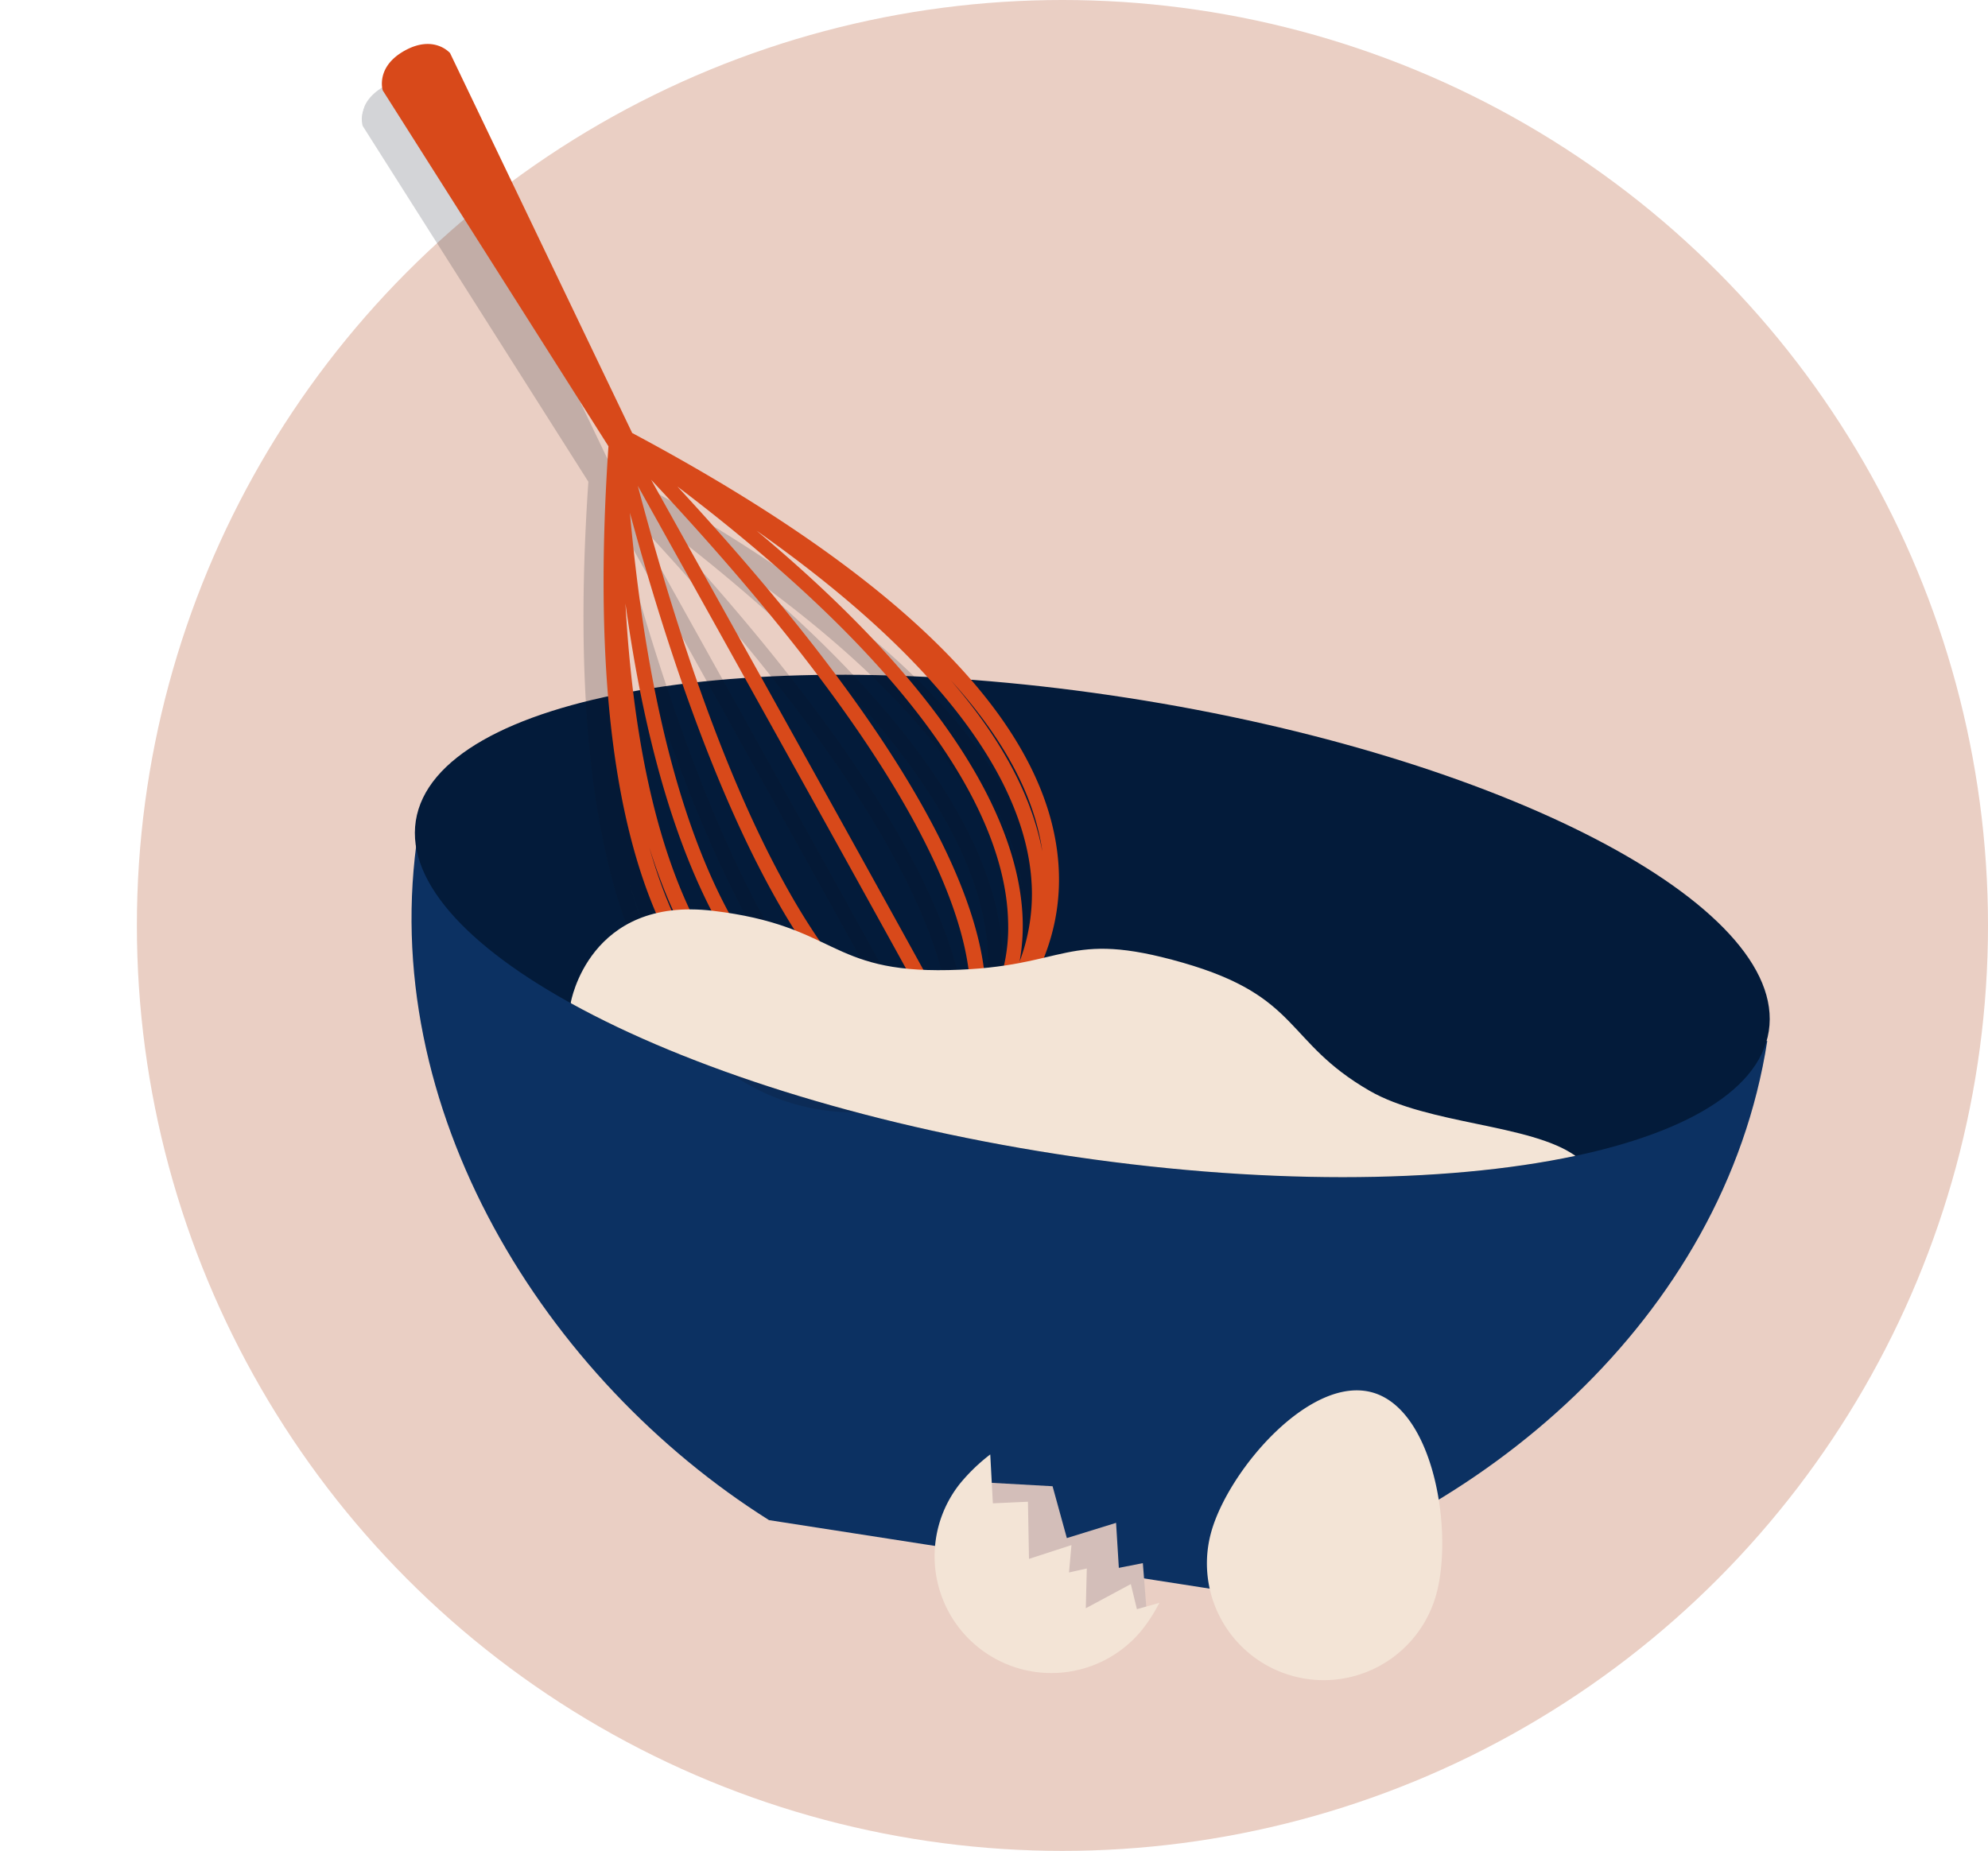
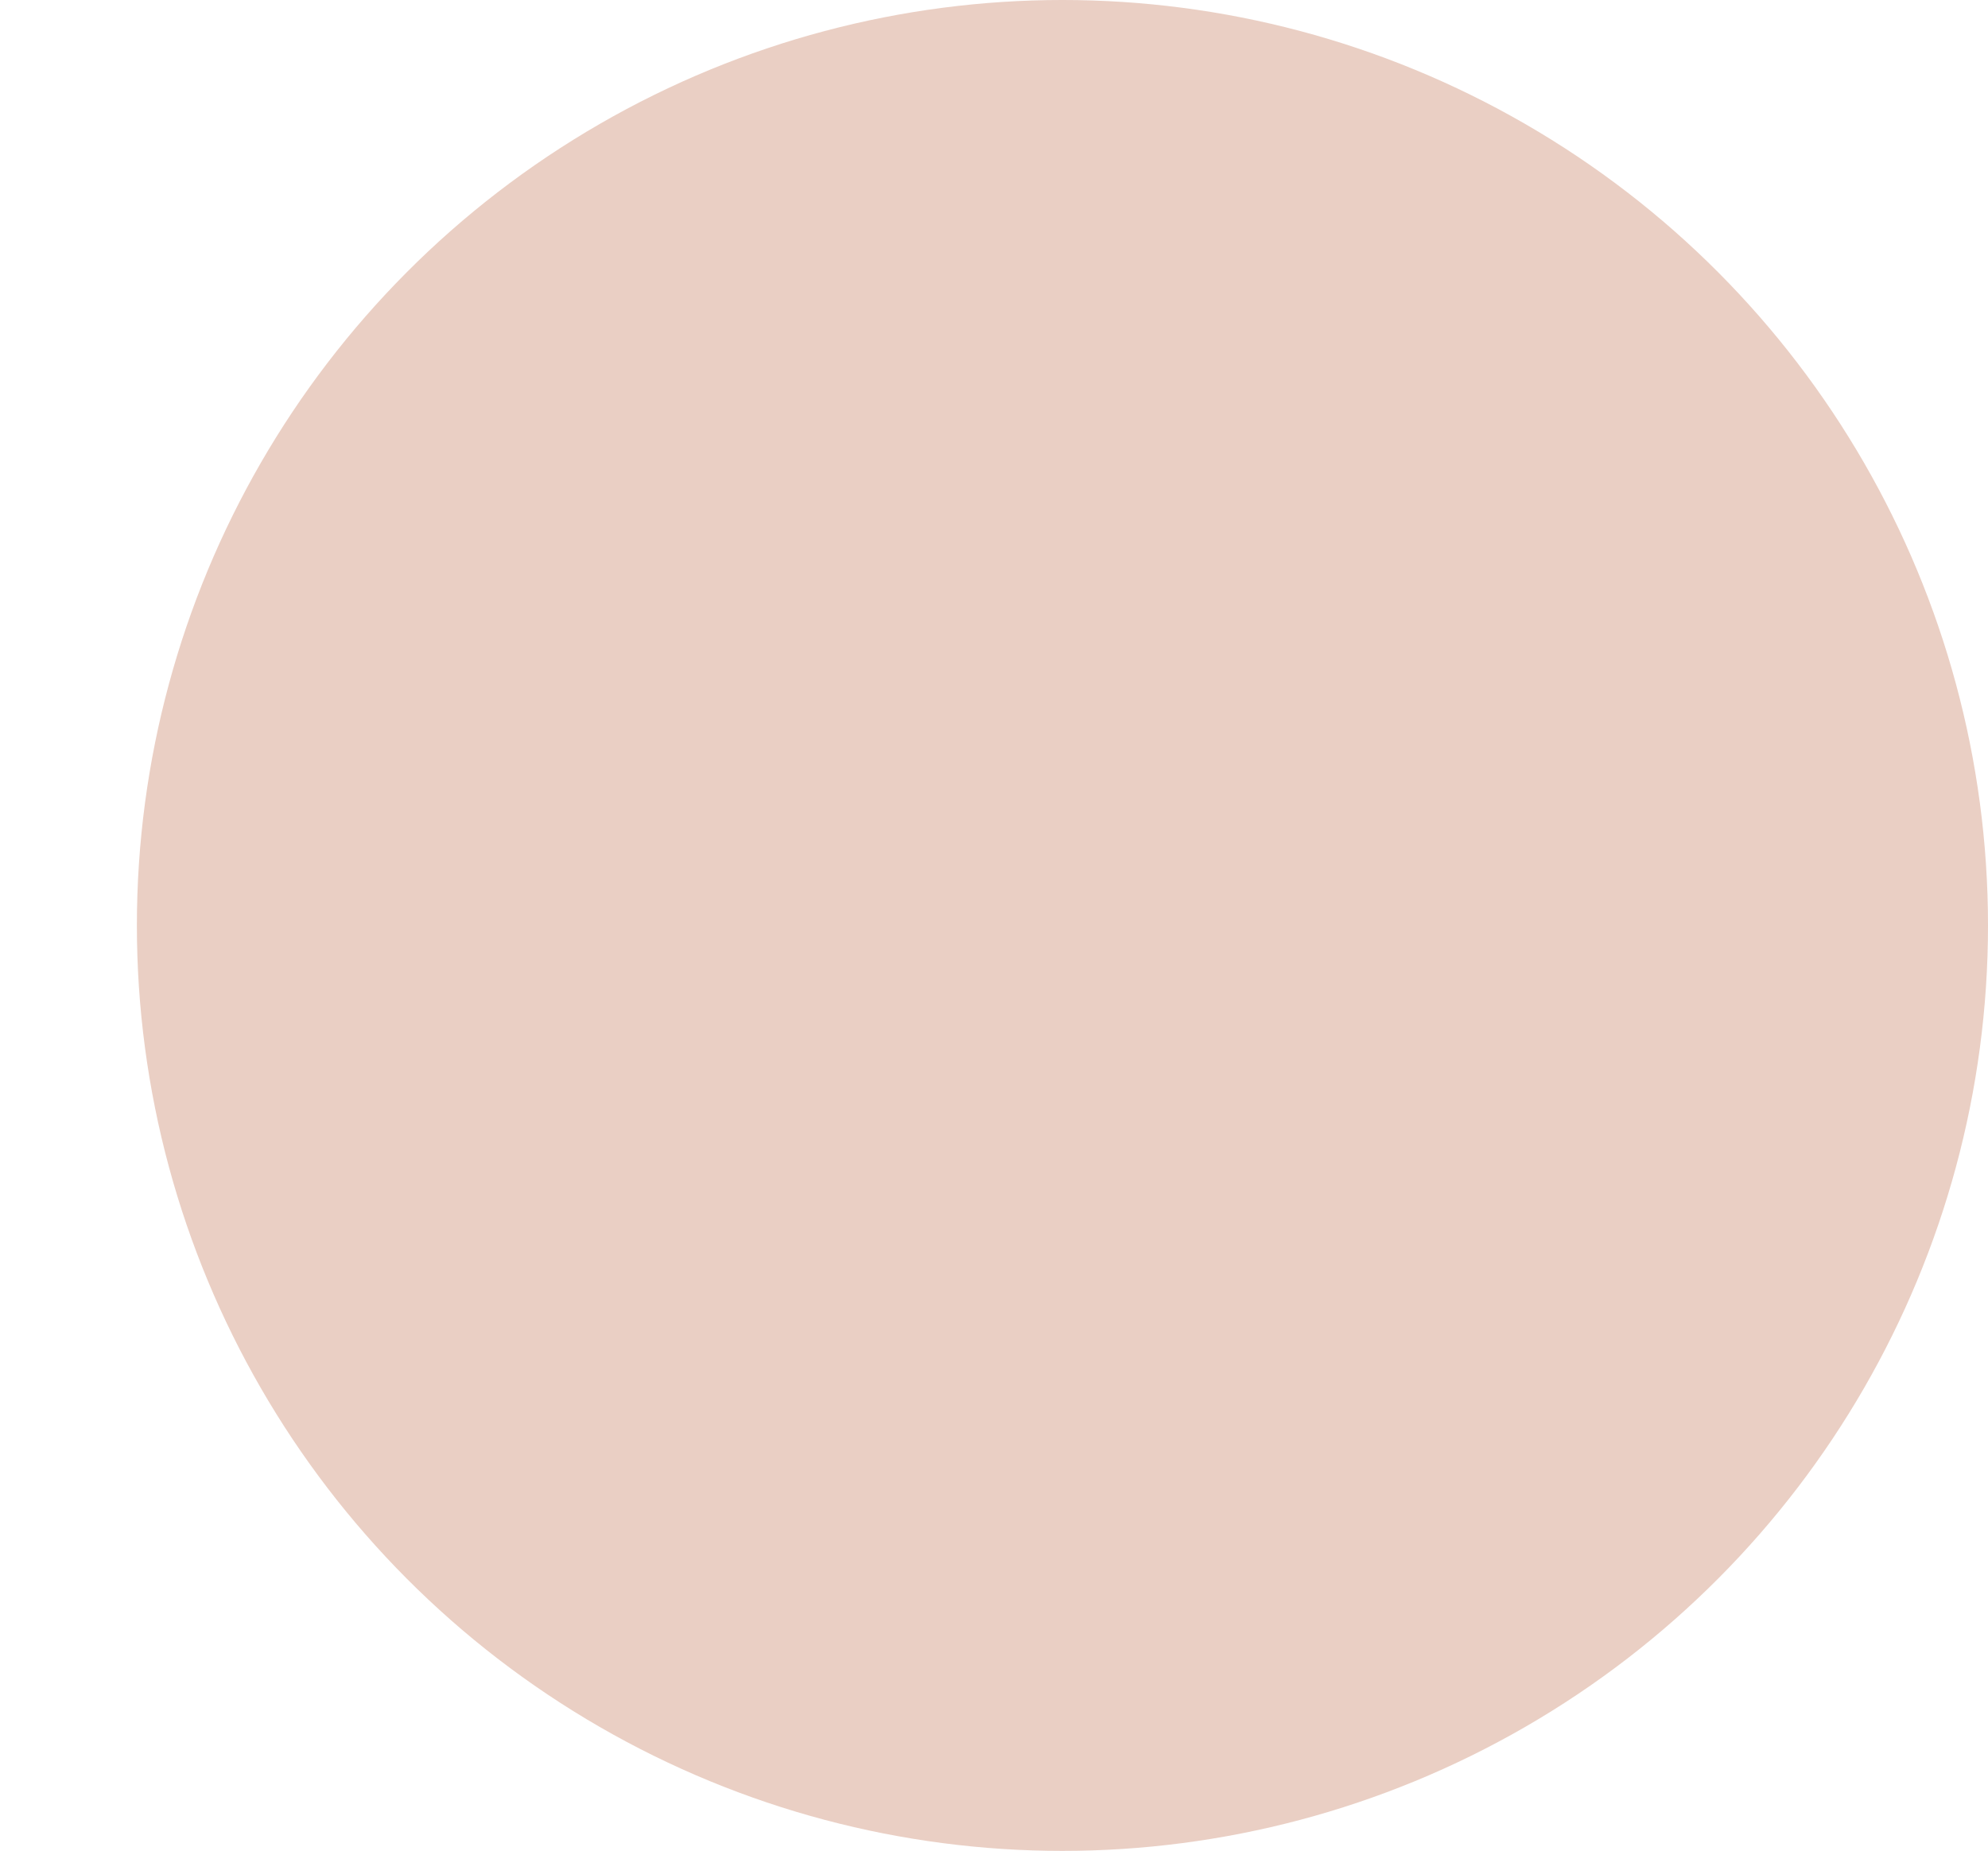
<svg xmlns="http://www.w3.org/2000/svg" width="282.448" height="263" viewBox="0 0 282.448 263">
  <defs>
    <clipPath id="clip-path">
-       <rect id="Rectangle_1531" data-name="Rectangle 1531" width="228.852" height="198.916" fill="none" />
-     </clipPath>
+       </clipPath>
    <clipPath id="clip-path-3">
-       <rect id="Rectangle_1529" data-name="Rectangle 1529" width="124.975" height="124.974" fill="none" />
-     </clipPath>
+       </clipPath>
  </defs>
  <g id="Groupe_2567" data-name="Groupe 2567" transform="translate(-1267.552 -4887)">
    <circle id="Ellipse_183" data-name="Ellipse 183" cx="131.5" cy="131.5" r="131.5" transform="translate(1287 4887)" fill="#eacfc4" />
    <g id="Groupe_2419" data-name="Groupe 2419" transform="translate(1322.381 4891.355) rotate(16)">
      <g id="Groupe_2424" data-name="Groupe 2424" clip-path="url(#clip-path)">
        <g id="Groupe_2423" data-name="Groupe 2423">
          <g id="Groupe_2422" data-name="Groupe 2422" clip-path="url(#clip-path)">
-             <path id="Tracé_563" data-name="Tracé 563" d="M212.29,266.466c32.323-19.061,57.653-56.788,52.676-96.386L72.513,194.265c4.976,39.6,38.853,69.885,74.887,80.356Z" transform="translate(-36.741 -86.177)" fill="#0c3162" />
+             <path id="Tracé_563" data-name="Tracé 563" d="M212.29,266.466c32.323-19.061,57.653-56.788,52.676-96.386L72.513,194.265c4.976,39.6,38.853,69.885,74.887,80.356" transform="translate(-36.741 -86.177)" fill="#0c3162" />
            <path id="Tracé_564" data-name="Tracé 564" d="M263.942,144.012c2.258,17.973-39.118,37.973-92.418,44.671s-98.338-2.442-100.6-20.415,39.118-37.973,92.417-44.671,98.338,2.442,100.6,20.415" transform="translate(-35.893 -61.512)" fill="#031b3a" />
            <g id="Groupe_2421" data-name="Groupe 2421" transform="translate(0 5.634)" opacity="0.18">
              <g id="Groupe_2420" data-name="Groupe 2420">
                <g id="Groupe_2419-2" data-name="Groupe 2419" clip-path="url(#clip-path-3)">
                  <path id="Tracé_565" data-name="Tracé 565" d="M45.314,59.458c9.232,43.071,23.471,68.361,42.34,75.152,16.342,5.881,29.744-4.616,30.307-5.066l-.628-.786-.008-.014.8.638c.45-.563,10.947-13.966,5.067-30.306C116.4,80.205,91.109,65.967,48.038,56.734l0,0L8.289,11.979S5.38,10.03,1.994,13.415.558,19.71.558,19.71l44.75,39.754Zm70.068,68.772c-5.431.925-26.468-.759-64.509-64.5,48.022,47.773,61.08,60.988,64.509,64.5m1.44-1.5c-3.546-3.629-16.737-16.972-64.358-64.347,63.324,37.826,65.255,58.813,64.358,64.347m-5.807,3.616a24.363,24.363,0,0,1-13.69-.413c-11.877-3.7-29.226-17.7-46.474-62.211,30.822,50.814,50.588,61.226,60.164,62.624m7.911-7.911c-1.4-9.575-11.812-29.341-62.625-60.165,44.514,17.249,58.51,34.6,62.212,46.475a24.367,24.367,0,0,1,.413,13.69M53.788,80.268c15.98,36.122,31.8,48.21,42.986,51.67a28.727,28.727,0,0,0,5.61,1.138,27.135,27.135,0,0,1-11.113-1.4c-10.7-3.667-25.124-15.872-37.482-51.41m66.459,22.391a27.074,27.074,0,0,1,1.4,11.1,28.707,28.707,0,0,0-1.133-5.568c-3.46-11.189-15.548-27.007-51.672-42.987,35.511,12.349,47.722,26.759,51.4,37.451M66.609,112.666q9,13.755,19.79,19.195c-7.277-3.236-13.908-9.7-19.79-19.195m53.834-14.838q-5.42-10.786-19.206-19.8c9.5,5.885,15.97,12.521,19.206,19.8" transform="translate(0 -11.421)" fill="#0d121f" />
                </g>
              </g>
            </g>
            <path id="Tracé_566" data-name="Tracé 566" d="M380.859,324a16.588,16.588,0,0,1-33.176,0c0-9.161,7.427-25.259,16.588-25.259s16.588,16.1,16.588,25.259" transform="translate(-176.165 -151.365)" fill="#f3e4d6" />
            <path id="Tracé_567" data-name="Tracé 567" d="M280.692,352.279l9.587-2.18,3.981,6.522,6.126-4.007,2.141,6.039,3.095-1.584,2.395,6.415-8.221,6.136L285.738,367.8l-2.055-7.905" transform="translate(-142.222 -177.389)" fill="#d3beb9" />
            <path id="Tracé_568" data-name="Tracé 568" d="M302.065,361.634l-1.816-3.189-5.2,5.065-1.423-5.473-2.274,1.241-.737-3.834-5.258,3.548-2.383-7.768-4.728,1.592-2.271-6.576a25.854,25.854,0,0,0-3.015,5.224,16.588,16.588,0,1,0,30.7,12.588,23.647,23.647,0,0,0,1.221-4.157Z" transform="translate(-137.673 -175.433)" fill="#f3e4d6" />
-             <path id="Tracé_569" data-name="Tracé 569" d="M48.06,48.037C57.292,91.108,71.53,116.4,90.4,123.189c16.342,5.881,29.744-4.616,30.307-5.066l-.628-.786-.008-.014.8.638c.45-.563,10.947-13.966,5.067-30.306-6.792-18.87-32.081-33.109-75.152-42.342l0,0L11.035.558S8.126-1.391,4.74,1.994,3.3,8.289,3.3,8.289l44.75,39.754Zm70.068,68.772c-5.431.925-26.468-.759-64.509-64.5,48.022,47.773,61.08,60.988,64.509,64.5m1.44-1.5c-3.546-3.629-16.737-16.972-64.358-64.347,63.324,37.826,65.255,58.813,64.358,64.347m-5.807,3.616a24.363,24.363,0,0,1-13.69-.413c-11.877-3.7-29.226-17.7-46.474-62.211,30.822,50.814,50.588,61.226,60.164,62.624m7.911-7.911c-1.4-9.575-11.812-29.341-62.625-60.165,44.514,17.249,58.51,34.6,62.212,46.475a24.368,24.368,0,0,1,.413,13.69M56.534,68.847c15.98,36.122,31.8,48.21,42.986,51.67a28.728,28.728,0,0,0,5.61,1.138,27.135,27.135,0,0,1-11.113-1.4c-10.7-3.667-25.124-15.872-37.482-51.41m66.459,22.391a27.074,27.074,0,0,1,1.4,11.1,28.707,28.707,0,0,0-1.133-5.568c-3.46-11.189-15.548-27.007-51.672-42.987,35.511,12.349,47.722,26.759,51.4,37.451M69.355,101.245q9,13.755,19.79,19.195c-7.277-3.236-13.908-9.7-19.79-19.195m53.834-14.838q-5.42-10.786-19.206-19.8c9.5,5.885,15.97,12.521,19.206,19.8" transform="translate(-1.391 0)" fill="#d8491a" />
-             <path id="Tracé_570" data-name="Tracé 570" d="M240.842,204.982c-13.572-3.393-13.006-10.179-30.537-10.179s-15.268,5.09-31.668,10.179-16.965-1.7-34.5,1.131-15.834,18.1-15.834,18.1l.08.1c18.441,4.223,44.191,5.085,72.232,1.561,28.771-3.616,54.063-11.108,70.9-20.064-7.374-2.606-21.311,1.512-30.674-.829" transform="translate(-64.989 -98.703)" fill="#f3e4d6" />
          </g>
        </g>
      </g>
    </g>
  </g>
</svg>